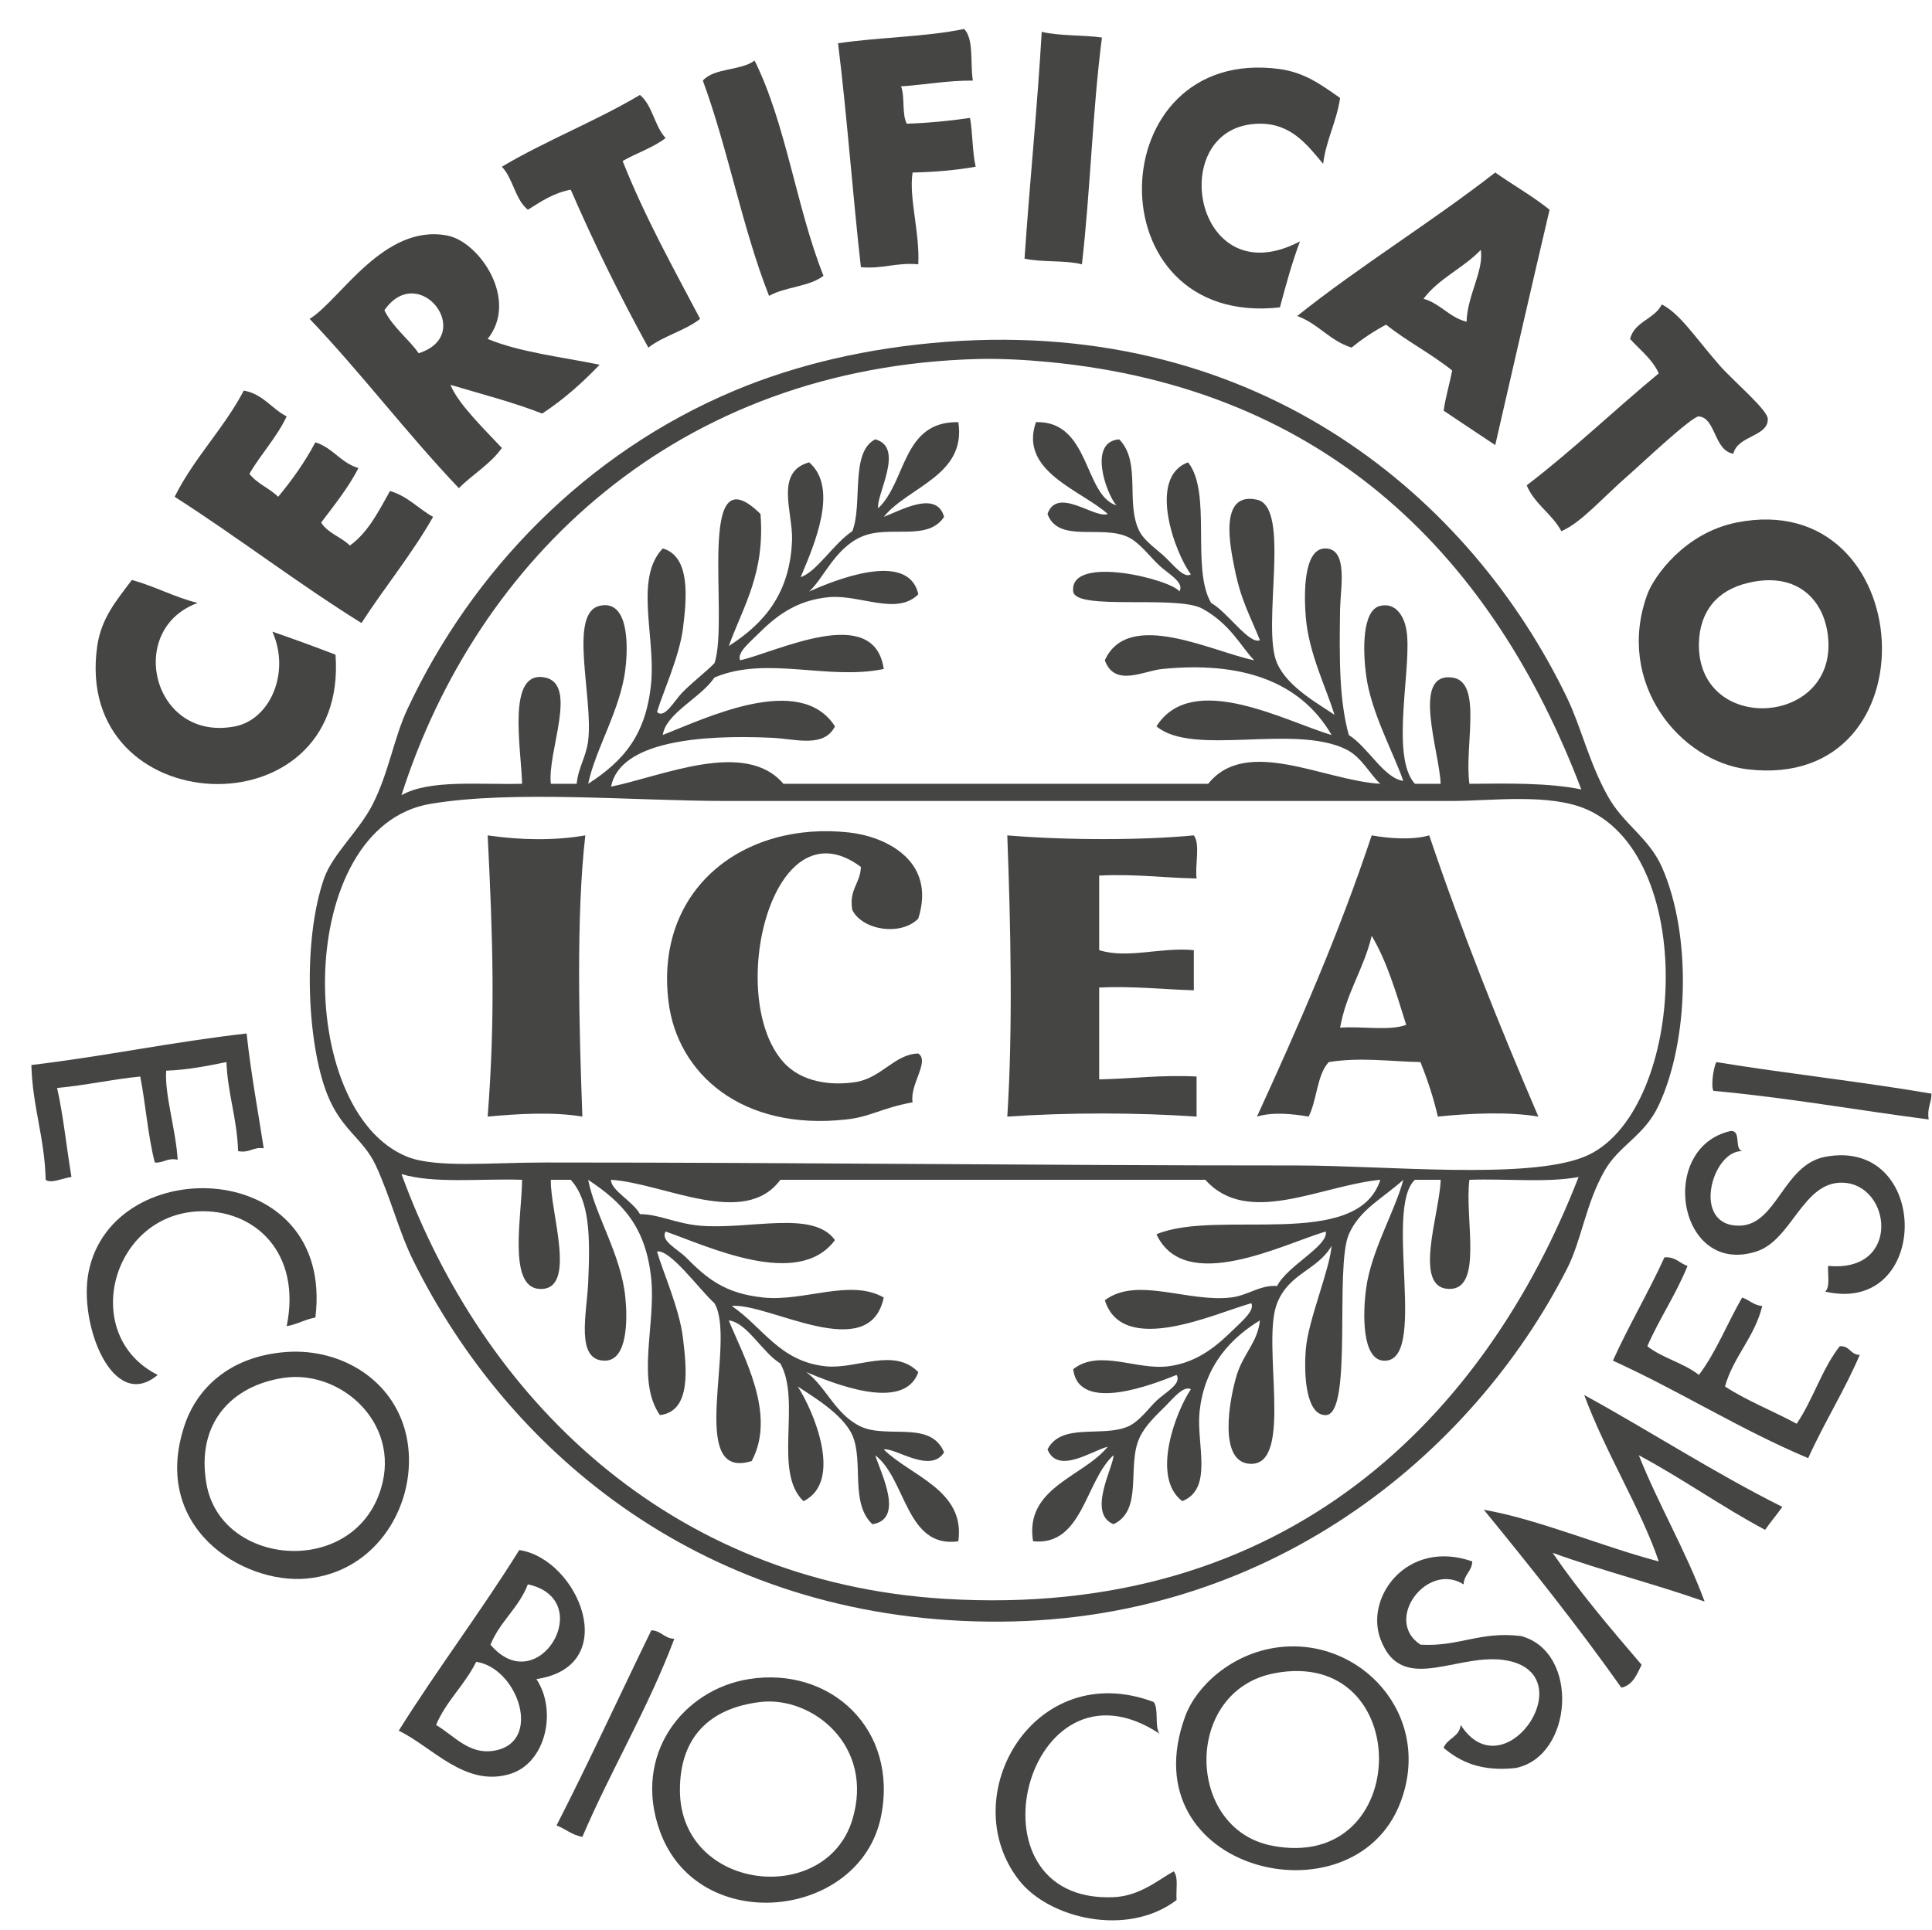
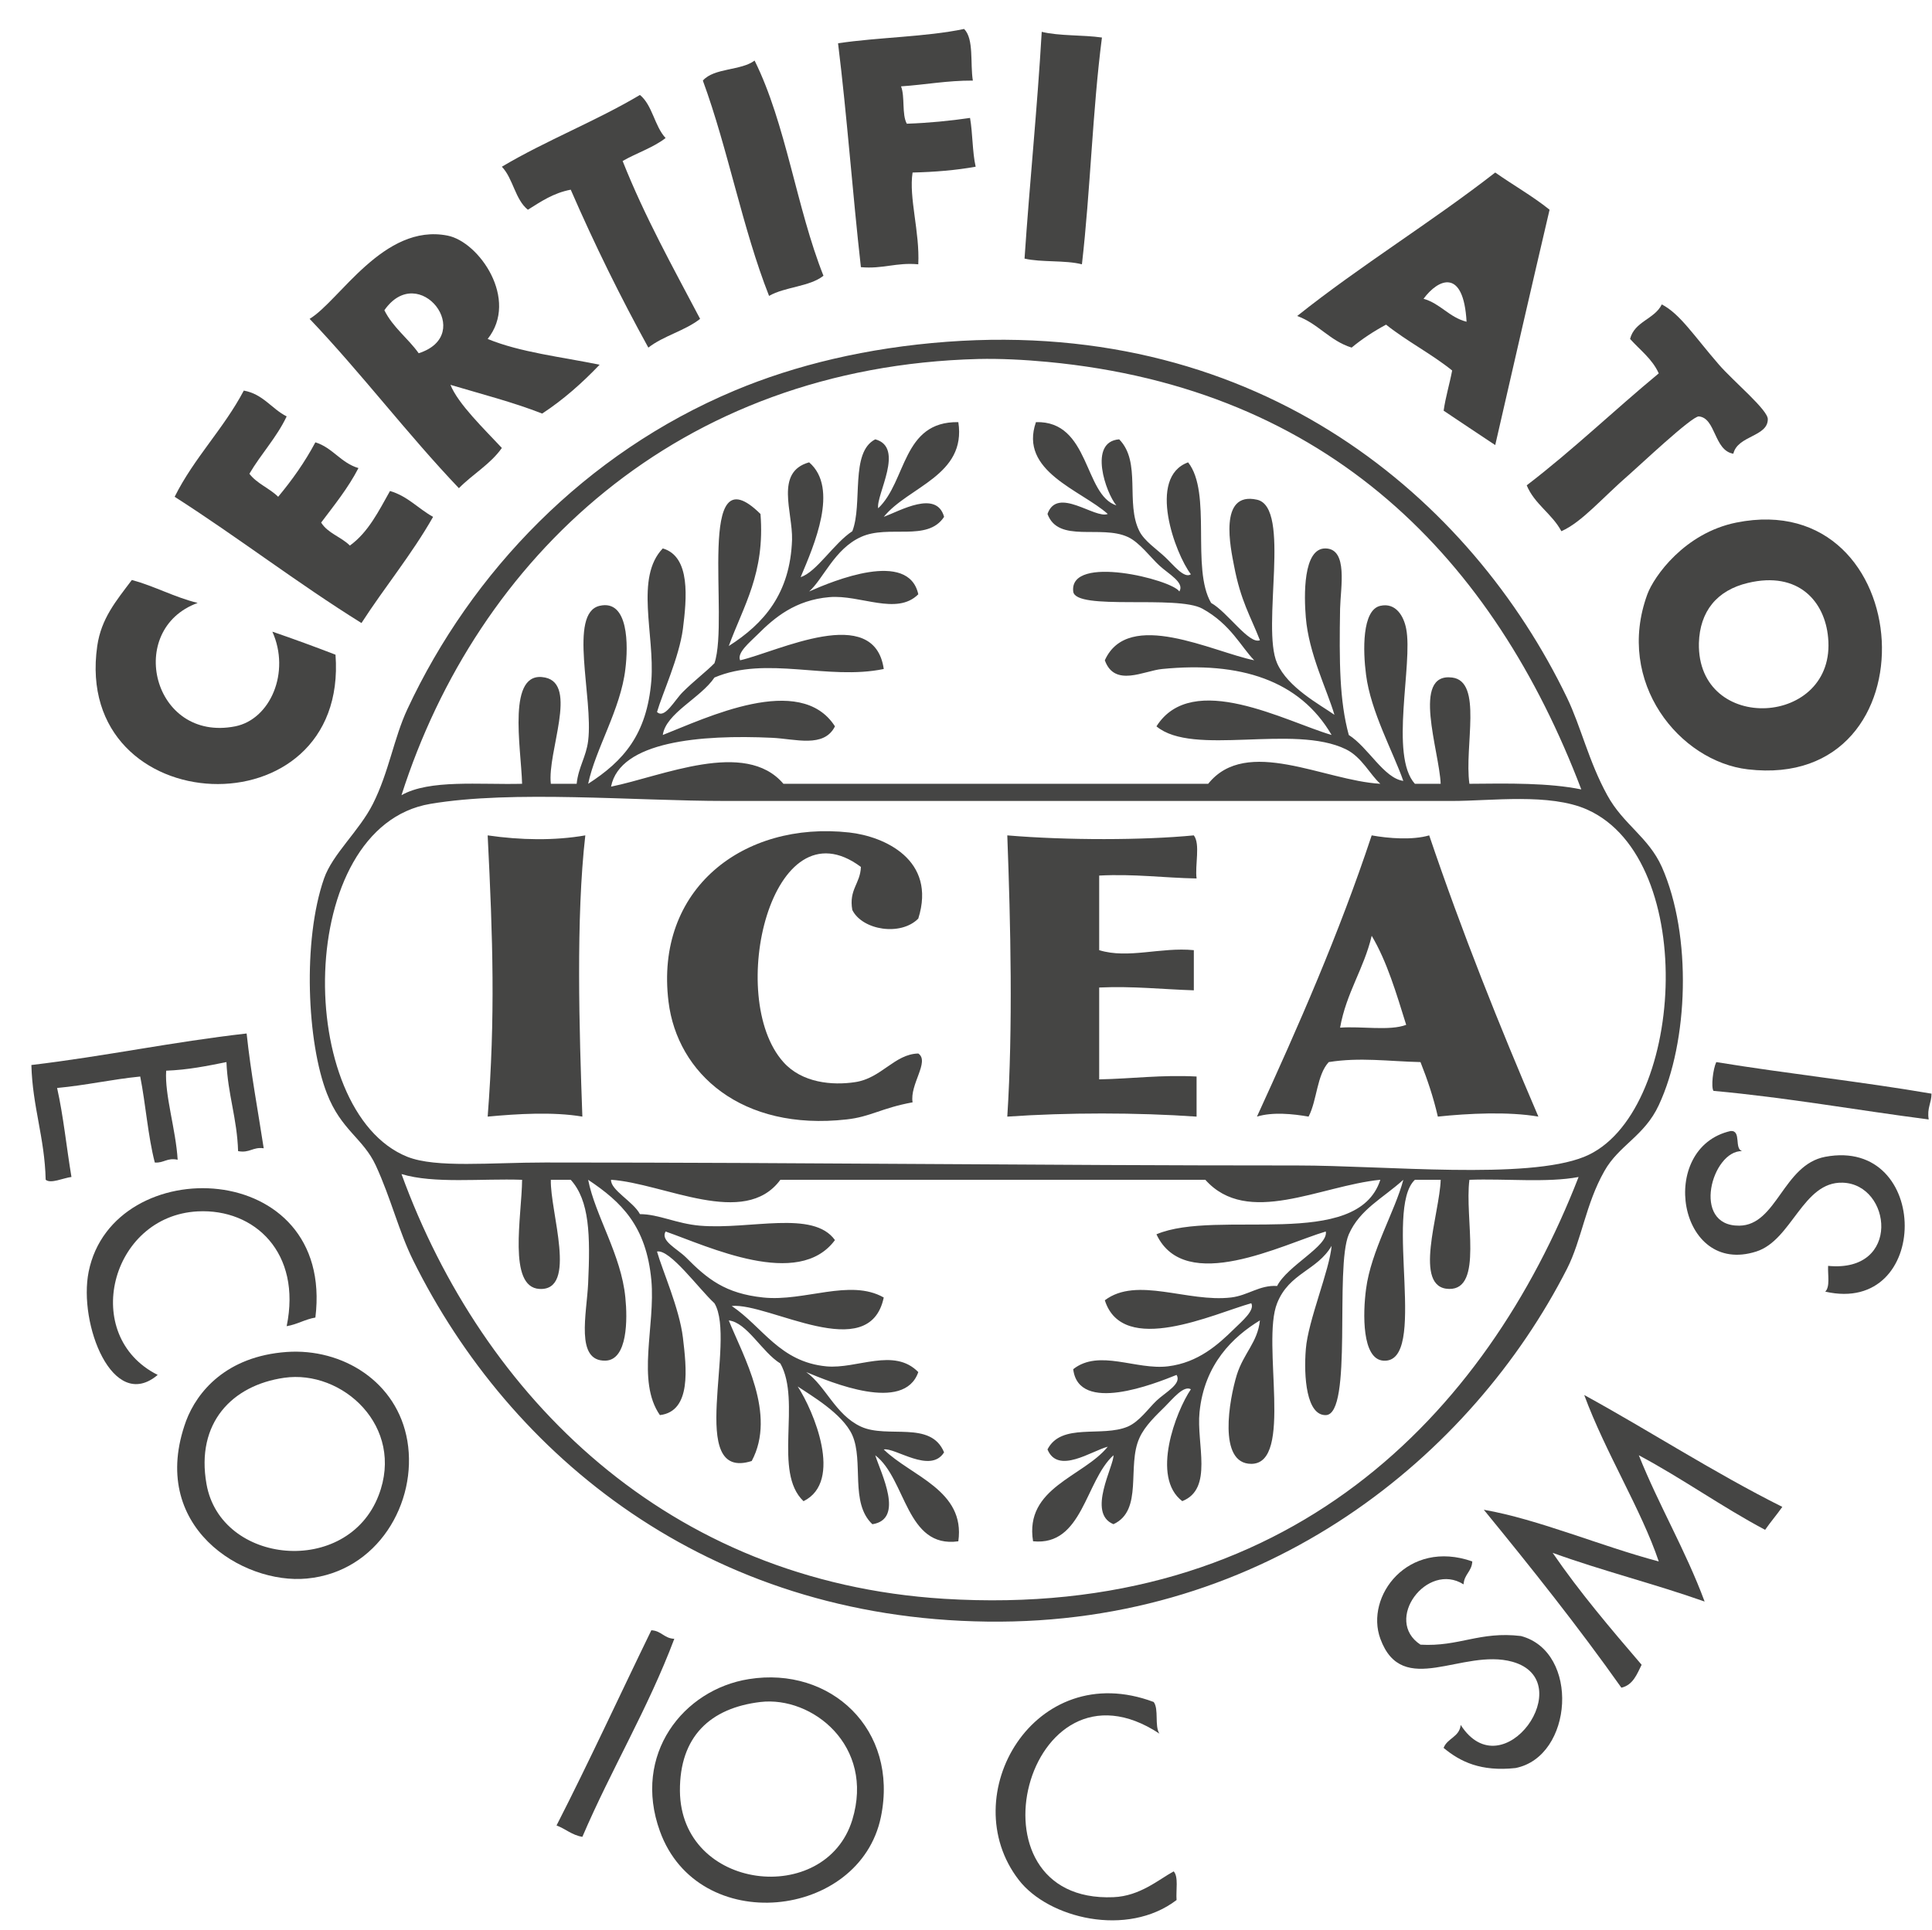
<svg xmlns="http://www.w3.org/2000/svg" xmlns:xlink="http://www.w3.org/1999/xlink" version="1.1" id="svg2" x="0px" y="0px" width="207.752px" height="207.547px" viewBox="0 0 207.752 207.547" enable-background="new 0 0 207.752 207.547" xml:space="preserve">
  <g id="g10" transform="matrix(1.333,0,0,-1.333,0,207.547)">
    <g id="g12">
      <g>
        <defs>
          <rect id="SVGID_1_" x="-96.62" y="-25.943" width="772.955" height="207.547" />
        </defs>
        <clipPath id="SVGID_2_">
          <use xlink:href="#SVGID_1_" overflow="visible" />
        </clipPath>
        <g id="g14" clip-path="url(#SVGID_2_)">
          <g id="g364" transform="translate(502.381,148.447)">
            <path id="path366" fill="#454544" d="M-423.902,0.75c-2.09,0.008-3.836-0.335-5.793-0.466c0.329-0.827,0.051-2.266,0.466-3.014       c1.788,0.062,3.47,0.23,5.1,0.467c0.219-1.241,0.182-2.743,0.454-3.936c-1.564-0.282-3.284-0.428-5.089-0.47       c-0.315-2.032,0.588-4.771,0.46-7.405c-1.783,0.166-2.855-0.393-4.629-0.23c-0.675,5.974-1.113,12.16-1.843,18.064       c3.28,0.491,7.038,0.504,10.17,1.155C-423.798,4.104-424.129,2.132-423.902,0.75" />
          </g>
          <g id="g368" transform="translate(507.937,152.381)">
            <path id="path370" fill="#454544" d="M-423.902,0.75c1.423-0.349,3.312-0.237,4.858-0.46       c-0.762-5.888-0.93-12.351-1.615-18.298c-1.354,0.349-3.261,0.142-4.629,0.461C-424.874-11.402-424.262-5.462-423.902,0.75" />
          </g>
          <g id="g372" transform="translate(490.33,132.699)">
            <path id="path374" fill="#454544" d="M-423.902,0.75c-1.113-0.889-3.116-0.889-4.388-1.626       c-2.143,5.428-3.306,11.833-5.341,17.374c0.898,1.034,3.079,0.789,4.173,1.615C-426.922,13.013-426.078,6.214-423.902,0.75" />
          </g>
          <g id="g376" transform="translate(532.006,147.044)">
-             <path id="path378" fill="#454544" d="M-423.902,0.75c-0.282-1.934-1.118-3.343-1.368-5.316c-1.341,1.621-2.623,3.25-5.1,3.239       c-7.749-0.024-5.4-14.052,3.234-9.492c-0.634-1.677-1.132-3.505-1.62-5.328c-15.133-1.693-14.544,21.21,0,19.228       C-426.762,2.793-425.485,1.862-423.902,0.75" />
-           </g>
+             </g>
          <g id="g380" transform="translate(475.525,147.288)">
            <path id="path382" fill="#454544" d="M-423.902,0.75c1.016-0.83,1.176-2.523,2.071-3.476c-0.995-0.775-2.345-1.209-3.467-1.854       c1.797-4.529,4.069-8.591,6.25-12.737c-1.204-0.956-2.957-1.367-4.175-2.32c-2.249,4.08-4.337,8.319-6.261,12.742       c-1.415-0.267-2.418-0.971-3.458-1.617c-1.031,0.823-1.186,2.518-2.098,3.471C-431.5-2.933-427.441-1.358-423.902,0.75" />
          </g>
          <g id="g384" transform="translate(548.905,138.027)">
-             <path id="path386" fill="#454544" d="M-423.902,0.75c-1.478-6.311-2.932-12.657-4.384-18.991       c-1.389,0.92-2.787,1.851-4.162,2.776c0.164,1.141,0.478,2.136,0.687,3.243c-1.664,1.341-3.658,2.362-5.331,3.699       c-0.994-0.536-1.93-1.148-2.778-1.852c-1.775,0.552-2.691,1.937-4.392,2.55c5.113,4.078,10.81,7.553,15.976,11.577       C-426.84,2.736-425.257,1.84-423.902,0.75 M-434.069-6.436c1.373-0.39,2.053-1.49,3.471-1.853       c0.055,2.113,1.414,4.15,1.145,5.796C-430.84-3.957-432.86-4.797-434.069-6.436" />
+             <path id="path386" fill="#454544" d="M-423.902,0.75c-1.478-6.311-2.932-12.657-4.384-18.991       c-1.389,0.92-2.787,1.851-4.162,2.776c0.164,1.141,0.478,2.136,0.687,3.243c-1.664,1.341-3.658,2.362-5.331,3.699       c-0.994-0.536-1.93-1.148-2.778-1.852c-1.775,0.552-2.691,1.937-4.392,2.55c5.113,4.078,10.81,7.553,15.976,11.577       C-426.84,2.736-425.257,1.84-423.902,0.75 M-434.069-6.436c1.373-0.39,2.053-1.49,3.471-1.853       C-430.84-3.957-432.86-4.797-434.069-6.436" />
          </g>
          <g id="g388" transform="translate(463.242,127.6)">
            <path id="path390" fill="#454544" d="M-423.902,0.75c2.623-1.083,5.962-1.449,9.031-2.08c-1.4-1.462-2.905-2.809-4.635-3.941       c-2.325,0.913-4.911,1.577-7.398,2.318c0.616-1.542,2.742-3.586,4.147-5.093c-0.922-1.311-2.349-2.11-3.466-3.246       c-4.179,4.388-7.86,9.271-12.042,13.663c2.403,1.436,5.975,7.738,11.128,6.717C-424.587,8.586-421.366,3.936-423.902,0.75        M-432.235,3.067c0.694-1.399,1.906-2.255,2.768-3.47C-424.81,1.083-429.443,7.069-432.235,3.067" />
          </g>
          <g id="g392" transform="translate(563.729,118.339)">
            <path id="path394" fill="#454544" d="M-423.902,0.75c-1.569,0.257-1.406,2.884-2.78,3.01c-0.542,0.052-4.911-4.08-5.549-4.625       c-2.281-1.977-3.873-3.902-5.543-4.637c-0.757,1.416-2.162,2.175-2.796,3.702c3.721,2.844,7.061,6.064,10.651,9.033       c-0.521,1.168-1.51,1.879-2.312,2.779c0.355,1.42,1.969,1.586,2.558,2.784c1.468-0.753,2.595-2.536,4.616-4.865       c1.176-1.352,3.963-3.658,3.936-4.401C-421.129,2.114-423.556,2.225-423.902,0.75" />
          </g>
          <g id="g396" transform="translate(500.292,127.372)">
            <path id="path398" fill="#454544" d="M-423.902,0.75c25.355,1.876,42.305-12.708,50.018-28.719       c1.117-2.309,1.751-5.145,3.248-7.866c1.291-2.367,3.311-3.36,4.403-5.788c2.448-5.542,2.147-14.114-0.248-19.225       c-1.162-2.505-3.223-3.23-4.392-5.325c-1.505-2.651-1.828-5.552-3.01-7.875c-7.641-14.985-24.124-28.765-46.779-28.469       c-22.56,0.275-38.484,13.343-46.31,29.164c-1.15,2.326-1.779,4.98-3.005,7.64c-1.018,2.198-2.793,2.846-3.938,5.796       c-1.609,4.113-1.984,12.349-0.237,17.361c0.688,1.979,2.842,3.835,3.942,6.021c1.294,2.572,1.683,5.286,2.781,7.642       c5.169,11.083,14.364,20.658,26.391,25.704C-436.135-1.129-430.351,0.269-423.902,0.75 M-410.237-12.451       c-0.83,0.975-2.298,5.139,0.229,5.329c1.81-1.839,0.483-5.151,1.632-7.413c0.392-0.784,1.415-1.468,2.071-2.086       c0.666-0.619,1.538-1.772,2.08-1.389c-1.258,1.642-3.549,7.82-0.223,9.031c1.942-2.458,0.223-8.565,1.856-11.344       c1.31-0.723,3.074-3.377,3.936-3.007c-0.771,1.974-1.541,3.143-2.089,6.017c-0.26,1.358-1.291,6.021,1.852,5.321       c2.801-0.611,0.327-10.262,1.624-13.195c0.862-1.966,3.443-3.332,4.625-4.162c-0.62,2.087-2.068,4.927-2.309,7.863       c-0.141,1.677-0.25,5.62,1.611,5.561c1.805-0.059,1.195-3.139,1.154-4.862c-0.073-4.291-0.051-7.427,0.702-10.191       c1.564-0.987,2.833-3.492,4.397-3.703c-0.797,2.294-2.627,5.582-3.005,8.564c-0.252,1.909-0.338,5.231,1.153,5.561       c1.245,0.281,1.893-0.832,2.085-1.854c0.557-2.812-1.359-10.233,0.702-12.506h2.08c-0.109,2.655-2.381,8.989,0.926,8.574       c2.49-0.314,0.967-5.541,1.392-8.574c3.192,0.034,6.412,0.079,9.026-0.454c-7.038,18.505-20.274,32.348-43.062,34.496       c-1.847,0.175-3.851,0.276-5.564,0.235c-24.298-0.624-40.445-16.108-46.548-35.196c2.262,1.286,6.267,0.832,9.729,0.919       c-0.082,2.951-1.263,9.215,1.856,8.574c2.683-0.556,0.165-6.015,0.462-8.574h2.084c0.137,1.347,0.766,2.162,0.926,3.473       c0.429,3.474-1.624,10.297,0.927,10.887c2.349,0.544,2.312-3.222,2.075-5.098c-0.374-3.244-2.422-6.47-3.001-9.262       c2.85,1.839,4.742,3.968,5.098,8.34c0.278,3.729-1.341,8.297,0.921,10.651c2.263-0.655,1.93-4.044,1.625-6.485       c-0.307-2.324-1.66-5.229-2.09-6.713c0.62-0.596,1.397,0.938,2.09,1.621c0.858,0.86,1.898,1.653,2.544,2.315       c1.227,3.615-1.587,17.275,3.713,12.042c0.378-4.788-1.382-7.424-2.558-10.655c2.832,1.805,4.957,4.23,5.104,8.575       c0.063,2.236-1.408,5.471,1.378,6.246c2.429-2.084,0.392-6.705-0.684-9.262c1.285,0.408,2.672,2.721,4.169,3.706       c0.861,2.214-0.201,6.372,1.851,7.413c2.408-0.65,0.051-4.475,0.233-5.563c2.304,2.171,1.925,7.024,6.467,6.95       c0.662-4.307-4.032-5.198-6.016-7.643c1.313,0.485,4.261,2.201,4.867,0c-1.341-2.046-4.474-0.6-6.709-1.624       c-2.139-0.971-3.024-3.376-4.178-4.398c1.947,0.863,8.018,3.38,8.807-0.226c-1.742-1.742-4.674-0.016-7.174-0.23       c-2.746-0.234-4.429-1.649-5.789-3.014c-0.652-0.645-1.687-1.489-1.409-2.082c3.043,0.7,10.819,4.636,11.585-0.702       c-4.529-0.94-9.45,1.097-13.656-0.688c-1.121-1.664-3.922-2.875-4.169-4.636c3.439,1.344,11.088,5.07,13.889,0.696       c-0.889-1.772-3.197-1.008-5.089-0.923c-5.725,0.267-12.256-0.274-12.974-3.942c4.102,0.829,10.825,3.857,13.904,0.231h34.268       c3.088,3.86,9.376,0.25,13.887,0c-0.812,0.705-1.49,2.158-2.777,2.784c-4.22,2.065-12.338-0.614-15.284,1.85       c2.881,4.559,10.458,0.37,14.129-0.696c-2.576,4.427-7.398,5.947-13.669,5.324c-1.456-0.136-3.836-1.506-4.625,0.702       c1.889,4.201,8.73,0.667,12.051,0c-1.055,1.07-1.897,2.909-4.179,4.165c-2.053,1.132-10.247-0.188-10.422,1.387       c-0.337,3.032,7.96,0.962,8.561,0c0.448,0.718-0.872,1.408-1.605,2.087c-0.688,0.628-1.615,1.889-2.55,2.311       c-2.172,1.004-5.606-0.525-6.481,1.857c0.793,2.261,3.831-0.425,4.862,0c-2.172,1.934-7.179,3.44-5.793,7.41       C-412.353-5.613-412.873-11.611-410.237-12.451 M-467.43-65.013c2.313-0.919,6.7-0.46,11.111-0.46       c21.739,0,39.214-0.24,60.669-0.24c7.11,0,18.527-1.172,23.157,0.7c8.065,3.261,9.36,23.96,0.223,28.022       c-3.019,1.338-7.735,0.69-10.878,0.69h-58.588c-7.426,0-17.2,0.89-23.837-0.234C-476.584-38.387-476.574-61.353-467.43-65.013        M-397.269-76.829c-1.282-3.204,1.354-12.959-2.084-12.959c-2.725,0-1.767,5.221-1.168,7.176       c0.561,1.779,1.678,2.616,1.865,4.399c-2.167-1.317-4.484-3.529-4.871-7.407c-0.265-2.554,1.136-6.177-1.392-7.177       c-2.549,1.926-0.519,7.234,0.694,9.027c-0.575,0.339-1.469-0.78-2.08-1.389c-0.685-0.686-1.633-1.551-2.071-2.545       c-1.031-2.251,0.333-5.834-2.094-6.953c-2.166,0.885,0.051,4.714,0,5.562c-2.284-2.071-2.485-7.354-6.486-6.94       c-0.706,4.335,4.055,5.192,6.026,7.63c-1.295-0.33-4.022-2.265-4.862-0.22c1.118,2.188,4.397,0.954,6.481,1.844       c0.939,0.411,1.652,1.459,2.309,2.085c0.72,0.684,2.065,1.361,1.623,2.084c-1.76-0.707-7.909-3.167-8.338,0.463       c2.094,1.646,5.059-0.086,7.645,0.23c2.44,0.297,4.05,1.757,5.327,3.012c0.662,0.649,1.693,1.504,1.392,2.079       c-3.012-0.844-10.365-4.328-11.814,0.238c2.582,1.954,6.668-0.188,10.184,0.226c1.368,0.16,2.295,1.019,3.713,0.927       c0.83,1.645,4.155,3.234,3.927,4.397c-3.43-1.011-11.366-5.132-13.66-0.226c4.903,2.077,16.214-1.365,18.061,4.4       c-4.865-0.482-10.714-3.817-14.12,0h-34.278c-2.892-3.936-9.386-0.285-13.661,0c-0.045-0.833,1.803-1.766,2.331-2.773       c1.515,0,2.947-0.773,4.854-0.933c4.055-0.335,9.126,1.291,10.878-1.161c-2.946-3.992-10.226-0.507-13.661,0.692       c-0.441-0.747,0.917-1.377,1.634-2.081c1.742-1.761,3.184-2.922,6.239-3.244c3.339-0.352,7.001,1.545,9.724,0       c-1.157-5.508-9.268-0.404-12.264-0.683c2.509-1.693,3.867-4.513,7.639-4.873c2.472-0.231,5.447,1.552,7.412-0.463       c-1.145-3.31-7.046-0.823-9.039,0c1.586-1.142,2.349-3.445,4.41-4.399c2.147-0.994,5.637,0.525,6.709-2.077       c-1.108-1.767-3.963,0.415-4.867,0.234c2.194-2.158,6.601-3.29,6.016-7.411c-4.228-0.593-4.196,5.027-6.7,6.94       c0.447-1.434,2.382-5.159-0.232-5.562c-1.83,1.718-0.685,5.058-1.619,7.186c-0.794,1.767-3.431,3.261-4.406,3.929       c1.272-1.939,3.703-7.666,0.47-9.256c-2.482,2.345-0.16,8.049-1.867,11.109c-1.482,0.91-2.695,3.316-4.163,3.475       c1.163-2.88,3.872-7.561,1.851-11.342c-5.341-1.693-1.186,9.703-3.006,12.727c-1.268,1.169-3.589,4.386-4.634,4.175       c0.429-1.525,1.802-4.577,2.09-6.949c0.282-2.407,0.716-5.946-1.857-6.249c-1.907,2.742-0.356,7.189-0.689,10.881       c-0.411,4.381-2.407,6.309-5.099,8.106c0.566-2.883,2.673-6.06,3.001-9.5c0.178-1.731,0.192-5.051-1.611-5.093       c-2.439-0.059-1.505,3.771-1.39,6.253c0.178,3.869,0.114,6.659-1.405,8.339h-1.605c-0.074-2.568,2.194-8.981-0.922-8.806       c-2.568,0.148-1.423,5.878-1.396,8.806c-3.284,0.114-7.115-0.333-9.729,0.463c6.55-17.966,21.442-32.881,43.769-34.271       c27.769-1.72,43.706,14.809,51.186,34.034c-2.54-0.479-5.907-0.119-8.807-0.226c-0.406-3.088,1.143-8.851-1.634-8.806       c-2.973,0.051-0.762,6.085-0.683,8.806h-2.08c-2.536-2.358,1.141-14.871-2.554-14.593c-1.724,0.13-1.652,3.808-1.386,5.787       c0.401,3.071,2.343,6.286,3.005,8.806c-1.651-1.495-3.508-2.376-4.397-4.4c-1.158-2.685,0.346-14.543-1.856-14.587       c-1.555-0.034-1.793,3.078-1.611,5.325c0.174,2.285,1.926,6.406,2.079,8.332C-394.045-74.207-396.294-74.371-397.269-76.829" />
          </g>
          <g id="g400" transform="translate(443.569,123.433)">
            <path id="path402" fill="#454544" d="M-423.902,0.75c1.556-0.278,2.235-1.461,3.458-2.084       c-0.822-1.725-2.062-3.016-3.006-4.626c0.606-0.8,1.627-1.169,2.321-1.858c1.122,1.349,2.144,2.782,3.001,4.395       c1.405-0.437,2.049-1.661,3.476-2.079c-0.84-1.623-1.948-2.984-3.01-4.396c0.528-0.864,1.625-1.159,2.317-1.857       c1.482,1.071,2.317,2.766,3.237,4.404c1.442-0.424,2.282-1.43,3.476-2.088c-1.732-3.047-3.903-5.663-5.778-8.567       c-5.186,3.23-9.94,6.904-15.07,10.188C-427.907-4.669-425.526-2.331-423.902,0.75" />
          </g>
          <g id="g404" transform="translate(563.975,112.785)">
            <path id="path406" fill="#454544" d="M-423.902,0.75c14.747,2.954,16.211-21.704,0.93-19.914       c-5.514,0.643-10.718,7.015-8.113,14.125C-430.557-3.606-428.094-0.094-423.902,0.75 M-426.926-8.976       c-0.155-7.392,11.125-6.763,10.422,0.457c-0.264,2.888-2.376,5.377-6.468,4.398C-425.48-4.717-426.853-6.421-426.926-8.976" />
          </g>
          <g id="g408" transform="translate(439.847,106.299)">
            <path id="path410" fill="#454544" d="M-423.902,0.75c-5.848-2.128-3.631-11.255,3.02-9.959c2.85,0.563,4.478,4.374,3.006,7.642       c1.724-0.591,3.421-1.214,5.094-1.859c1.085-14.514-21.246-13.528-19.221,0.699c0.325,2.228,1.505,3.617,2.793,5.331       C-427.337,2.091-425.799,1.22-423.902,0.75" />
          </g>
          <g id="g412" transform="translate(497.98,80.832)">
            <path id="path414" fill="#454544" d="M-423.902,0.75c-1.409-1.437-4.511-0.945-5.323,0.693       c-0.292,1.656,0.647,2.117,0.694,3.473c-7.198,5.371-10.938-10.522-6.253-15.747c1.499-1.686,3.958-1.898,5.788-1.617       c2.122,0.311,3.174,2.266,5.095,2.309c0.944-0.64-0.707-2.495-0.46-3.939c-2.532-0.464-3.39-1.171-5.324-1.38       c-8.478-0.954-13.655,3.719-14.364,9.488c-1.131,9.112,6.048,14.613,14.577,13.665C-426.656,7.384-422.405,5.498-423.902,0.75" />
          </g>
          <g id="g416" transform="translate(463.242,87.544)">
            <path id="path418" fill="#454544" d="M-423.902,0.75c2.658-0.385,5.378-0.436,7.877,0c-0.766-6.689-0.489-15.736-0.238-22.692       c-2.353,0.4-5.245,0.224-7.639,0C-423.277-13.871-423.483-7.642-423.902,0.75" />
          </g>
          <g id="g420" transform="translate(505.159,87.544)">
            <path id="path422" fill="#454544" d="M-423.902,0.75c4.84-0.408,10.988-0.393,15.047,0c0.538-0.702,0.082-2.39,0.223-3.477       c-2.65,0.049-5.012,0.382-7.857,0.234v-6.019c2.335-0.722,4.971,0.263,7.635,0v-3.24c-2.54,0.081-4.885,0.349-7.635,0.227       v-7.412c2.65,0.051,5.018,0.379,7.857,0.23v-3.236c-4.821,0.337-10.44,0.337-15.27,0       C-423.442-14.804-423.633-6.418-423.902,0.75" />
          </g>
          <g id="g424" transform="translate(539.195,87.544)">
            <path id="path426" fill="#454544" d="M-423.902,0.75c2.658-7.85,5.652-15.337,8.807-22.692c-2.413,0.418-5.669,0.259-8.11,0       c-0.36,1.566-0.847,3.006-1.4,4.399c-2.622,0.063-4.879,0.403-7.402,0c-0.967-1.043-0.939-3.081-1.625-4.399       c-1.285,0.224-2.914,0.385-4.165,0c3.343,7.301,6.605,14.702,9.255,22.692C-427.163,0.501-425.247,0.357-423.902,0.75        M-431.091-14.765c1.715,0.132,4.001-0.281,5.332,0.228c-0.792,2.53-1.537,5.086-2.782,7.185       C-429.175-10.032-430.588-11.937-431.091-14.765" />
          </g>
          <g id="g428" transform="translate(443.797,71.559)">
            <path id="path430" fill="#454544" d="M-423.902,0.75c0.342-3.205,0.908-6.185,1.378-9.262c-0.89,0.126-1.122-0.407-2.067-0.23       c-0.078,2.635-0.834,4.584-0.939,7.184c-1.556-0.31-3.083-0.627-4.862-0.694c-0.133-1.942,0.783-4.762,0.926-7.184       c-0.871,0.179-1.104-0.281-1.844-0.226c-0.556,2.155-0.729,4.674-1.176,6.939c-2.312-0.23-4.37-0.708-6.705-0.924       c0.511-2.271,0.757-4.791,1.158-7.18c-0.683-0.089-1.673-0.569-2.08-0.225c-0.077,3.391-1.066,5.892-1.153,9.258       C-435.332-1.091-429.877,0.077-423.902,0.75" />
          </g>
          <g id="g432" transform="translate(562.352,69.251)">
            <path id="path434" fill="#454544" d="M-423.902,0.75c5.701-0.932,11.708-1.575,17.364-2.547c0-0.759-0.379-1.156-0.227-2.082       c-5.811,0.751-11.364,1.759-17.364,2.307C-424.331-1.252-424.167,0.182-423.902,0.75" />
          </g>
          <g id="g436" transform="translate(564.441,62.067)">
            <path id="path438" fill="#454544" d="M-423.902,0.75c-2.431,0.078-4.141-6.051-0.237-6.015       c3.037,0.026,3.535,4.915,6.938,5.557c8.542,1.608,8.557-12.828,0-10.879c0.405,0.385,0.196,1.349,0.232,2.079       c5.924-0.58,5.127,6.598,1.168,6.712c-3.207,0.097-4.08-4.629-6.952-5.551c-6.335-2.039-8.023,8.38-2.075,9.722       C-423.939,2.426-424.568,0.936-423.902,0.75" />
          </g>
          <g id="g440" transform="translate(449.344,48.639)">
            <path id="path442" fill="#454544" d="M-423.902,0.75c-0.858-0.147-1.441-0.549-2.317-0.697c1.223,5.918-2.582,9.5-7.179,9.263       c-7.052-0.369-9.497-10.053-3.225-13.195c-3.627-3.075-6.414,4.118-5.569,8.328C-440.217,14.226-422.315,13.674-423.902,0.75" />
          </g>
          <g id="g444" transform="translate(560.034,52.808)">
-             <path id="path446" fill="#454544" d="M-423.902,0.749c-0.93-2.306-2.258-4.229-3.243-6.482       c1.204-0.957,2.973-1.364,4.159-2.317c1.401,1.853,2.304,4.201,3.49,6.246c0.579-0.19,0.907-0.628,1.624-0.682       c-0.634-2.551-2.308-4.044-3.01-6.494c1.765-1.154,3.877-1.978,5.783-3.007c1.318,1.927,2.044,4.436,3.476,6.253       c0.821,0.059,0.844-0.697,1.615-0.697c-1.25-2.921-2.875-5.47-4.161-8.334c-5.537,2.331-10.34,5.407-15.754,7.868       c1.3,2.879,2.856,5.476,4.16,8.338C-424.847,1.499-424.558,0.949-423.902,0.749" />
-           </g>
+             </g>
          <g id="g448" transform="translate(447.027,45.861)">
            <path id="path450" fill="#454544" d="M-423.902,0.75c4.497,0.315,8.926-2.393,9.737-7.176       c0.836-4.961-2.38-10.569-8.109-11.106c-5.159-0.497-12.862,4.18-9.738,12.727C-431.126-2.456-428.773,0.401-423.902,0.75        M-430.37-9.901c1.141-6.524,11.349-7.512,13.884-0.926c2.143,5.551-2.914,10.176-7.626,9.493       C-428.308-1.94-431.241-4.981-430.37-9.901" />
          </g>
          <g id="g452" transform="translate(551.701,42.388)">
            <path id="path454" fill="#454544" d="M-423.902,0.75c5.378-2.951,10.426-6.245,15.979-9.027       c-0.448-0.638-0.949-1.216-1.387-1.851c-3.531,1.876-6.664,4.138-10.189,6.016c1.632-4.077,3.767-7.65,5.309-11.804       c-3.978,1.411-8.296,2.492-12.261,3.932c2.198-3.204,4.685-6.121,7.179-9.034c-0.382-0.762-0.689-1.626-1.633-1.849       c-3.517,4.97-7.28,9.691-11.098,14.359c4.402-0.768,9.42-2.93,14.113-4.171C-419.291-8.512-422.201-3.871-423.902,0.75" />
          </g>
          <g id="g456" transform="translate(467.173,19.466)">
-             <path id="path458" fill="#454544" d="M-423.902,0.75c1.674-2.5,0.798-6.727-2.084-7.642c-3.654-1.146-6.326,2.194-9.023,3.477       c3.116,4.977,6.615,9.586,9.725,14.579C-420.504,10.442-416.932,1.787-423.902,0.75 M-427.605,3.527       c3.84-4.549,8.68,3.641,3.014,4.868C-425.315,6.499-426.844,5.405-427.605,3.527 M-431.997-2.952       c1.476-0.875,2.644-2.391,4.629-2.084c4.032,0.612,1.993,6.684-1.392,7.182C-429.676,0.273-431.173-0.996-431.997-2.952" />
-           </g>
+             </g>
          <g id="g460" transform="translate(542.67,28.96)">
            <path id="path462" fill="#454544" d="M-423.902,0.75c-0.037-0.814-0.656-1.033-0.703-1.85c-2.951,1.866-6.49-2.897-3.475-4.866       c3.125-0.182,4.767,1.099,8.106,0.697c4.766-1.271,4.222-9.735-0.444-10.652c-2.787-0.299-4.447,0.501-5.797,1.625       c0.288,0.782,1.282,0.877,1.378,1.852c3.42-5.32,9.652,3.56,4.174,5.098c-4.037,1.124-8.881-2.986-10.655,1.856       C-432.573-2.071-429.103,2.577-423.902,0.75" />
          </g>
          <g id="g464" transform="translate(478.298,22.718)">
            <path id="path466" fill="#454544" d="M-423.902,0.75c-2.135-5.667-5.081-10.521-7.417-15.98       c-0.849,0.139-1.345,0.643-2.084,0.918c2.64,5.161,5.094,10.505,7.648,15.75C-424.944,1.399-424.722,0.777-423.902,0.75" />
          </g>
          <g id="g468" transform="translate(526.925,22.018)">
-             <path id="path470" fill="#454544" d="M-423.902,0.75c6.723,0.916,12.63-5.482,9.948-12.507       c-3.781-9.93-21.949-5.561-17.36,6.954C-430.415-2.353-427.578,0.246-423.902,0.75 M-424.377-15.232       c11.485-2.305,11.618,16.096,0.237,13.898C-431.447-2.744-431.314-13.829-424.377-15.232" />
-           </g>
+             </g>
          <g id="g472" transform="translate(484.315,19.466)">
            <path id="path474" fill="#454544" d="M-423.902,0.75c6.582,1.052,12.097-4.056,10.651-11.115       c-1.701-8.284-14.747-9.705-17.83-1.157C-433.321-5.332-429.198-0.088-423.902,0.75 M-429.466-8.272       c0.067-8.079,11.744-9.381,13.906-2.333c1.82,5.98-3.238,9.995-7.407,9.508C-427.022-1.578-429.494-3.891-429.466-8.272" />
          </g>
          <g id="g476" transform="translate(516.968,17.619)">
            <path id="path478" fill="#454544" d="M-423.902,0.75c0.433-0.568,0.055-1.942,0.464-2.553       C-434.179,5.279-439.45-15.516-427.145-15c2.149,0.086,3.662,1.437,4.858,2.082c0.401-0.435,0.172-1.527,0.232-2.312       c-3.99-3.041-10.345-1.472-12.729,1.622C-440.031-6.817-433.531,4.367-423.902,0.75" />
          </g>
        </g>
      </g>
    </g>
  </g>
</svg>